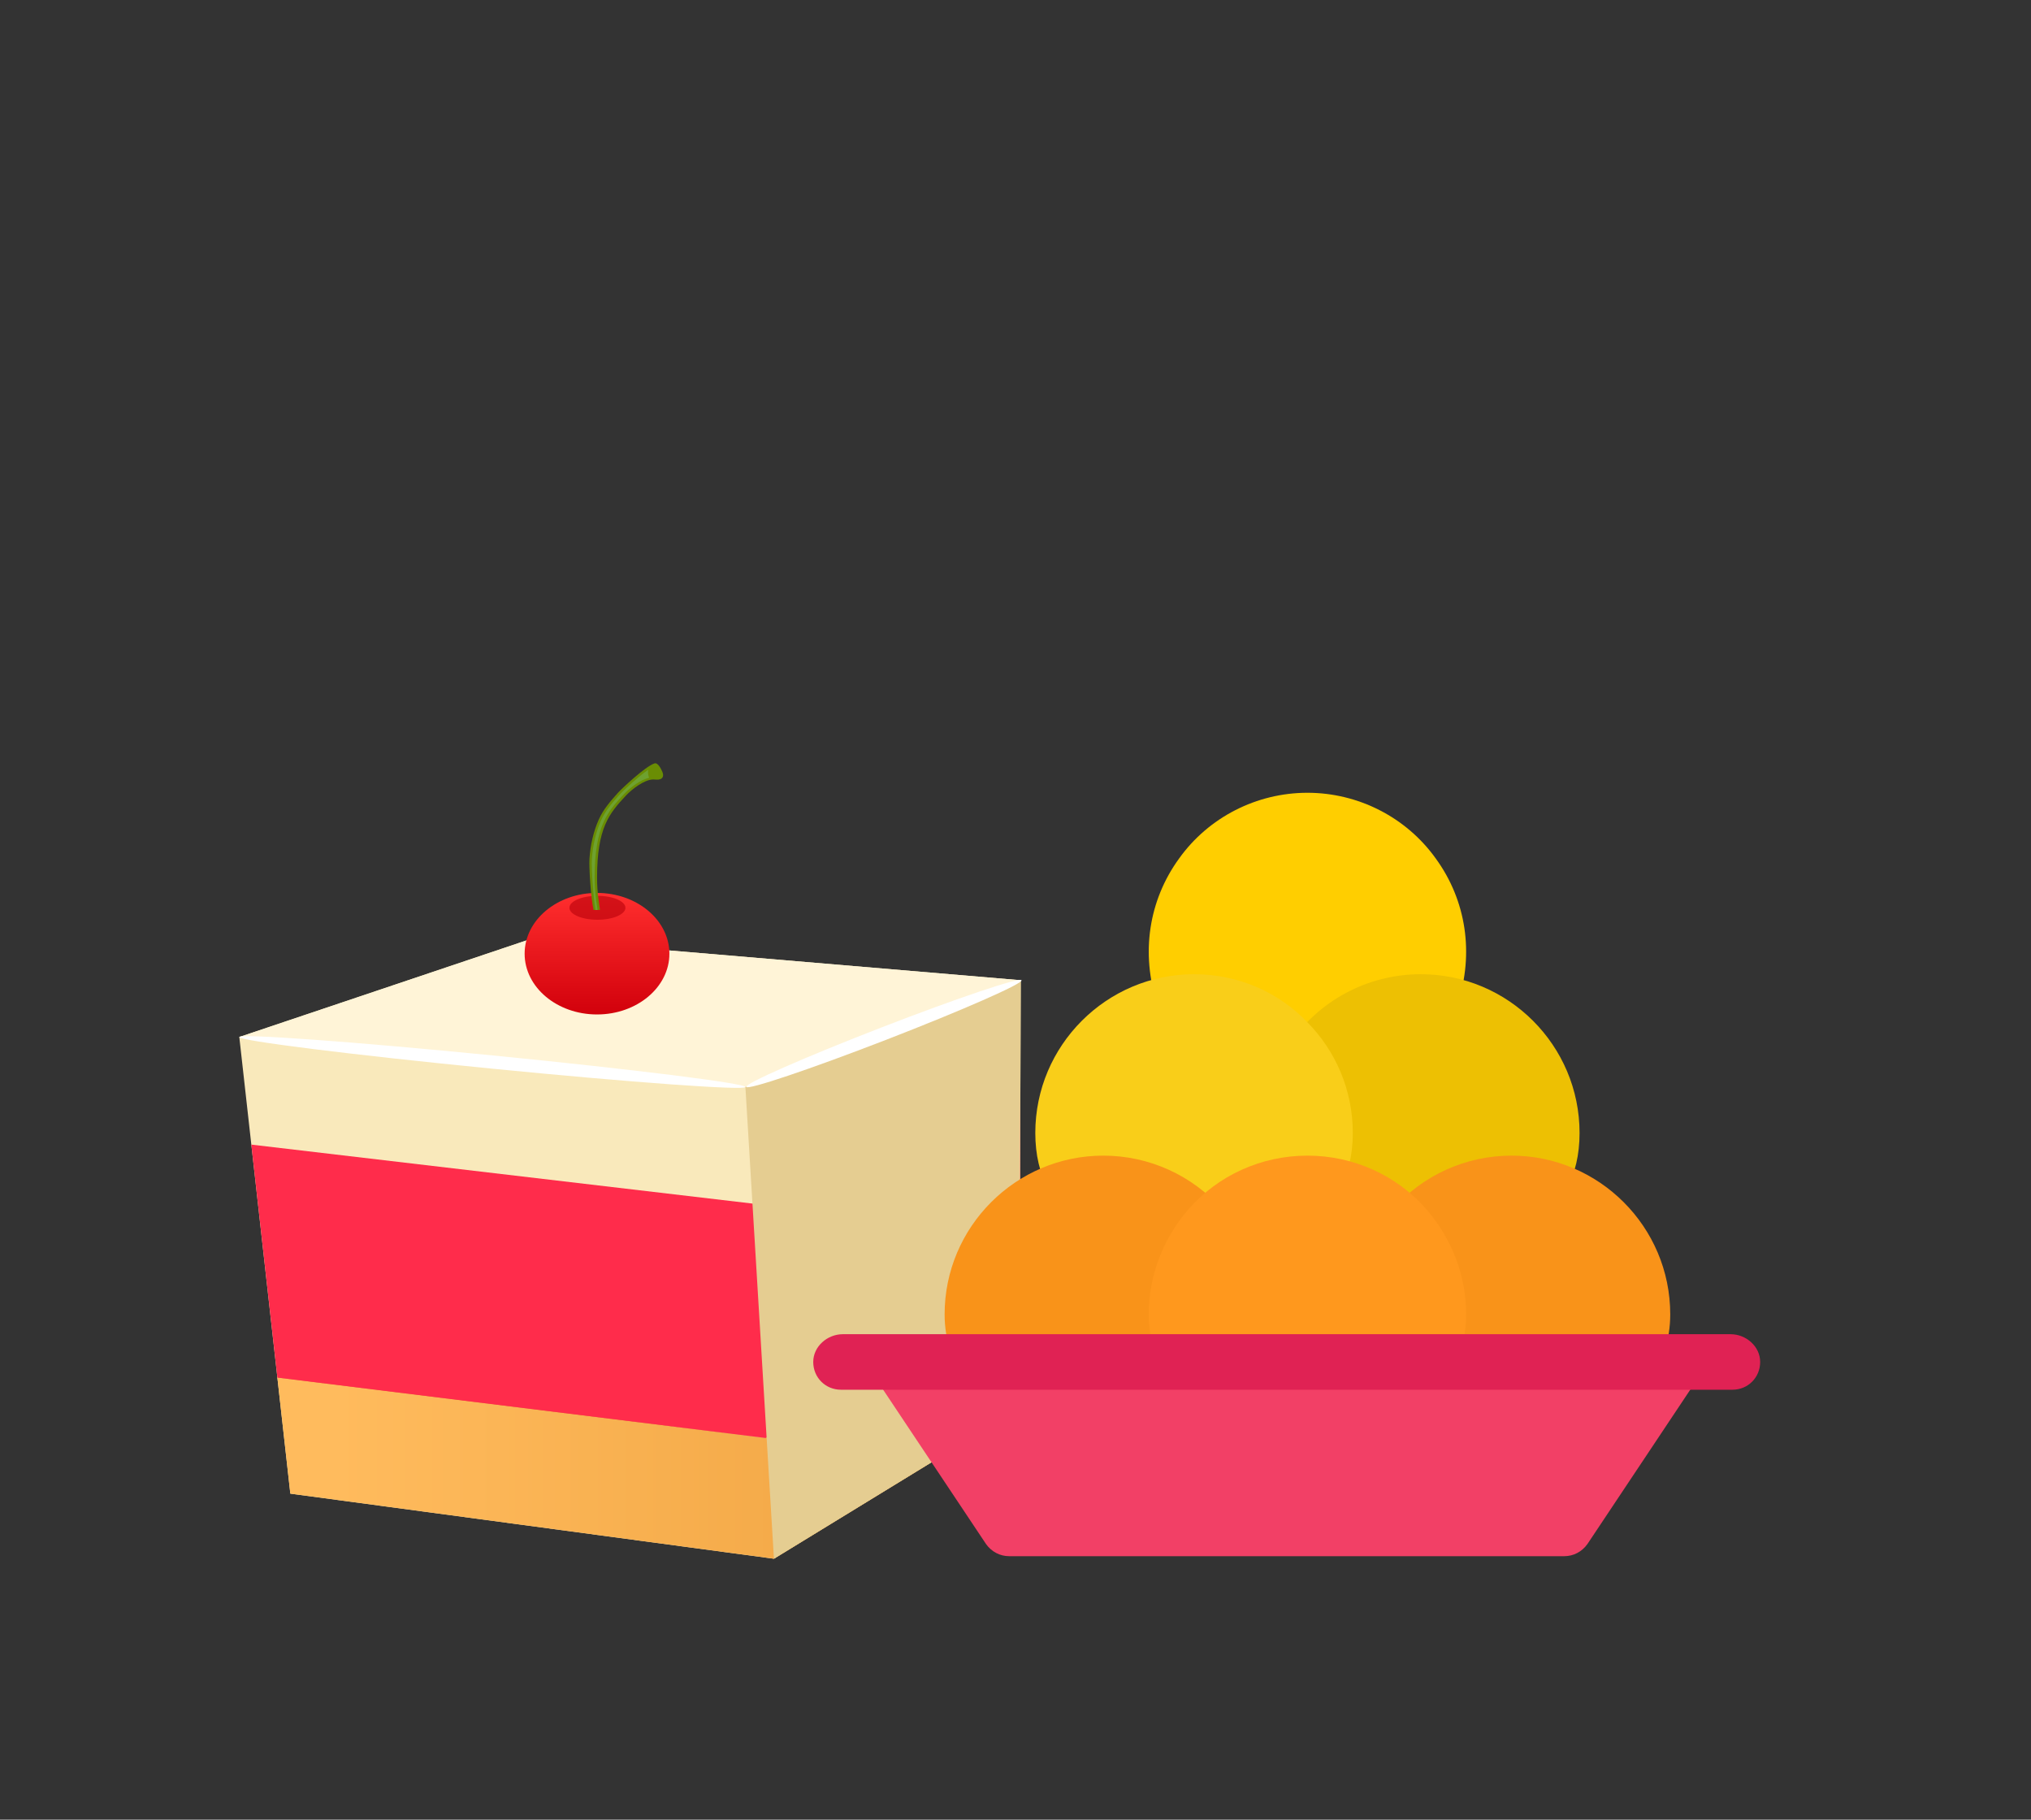
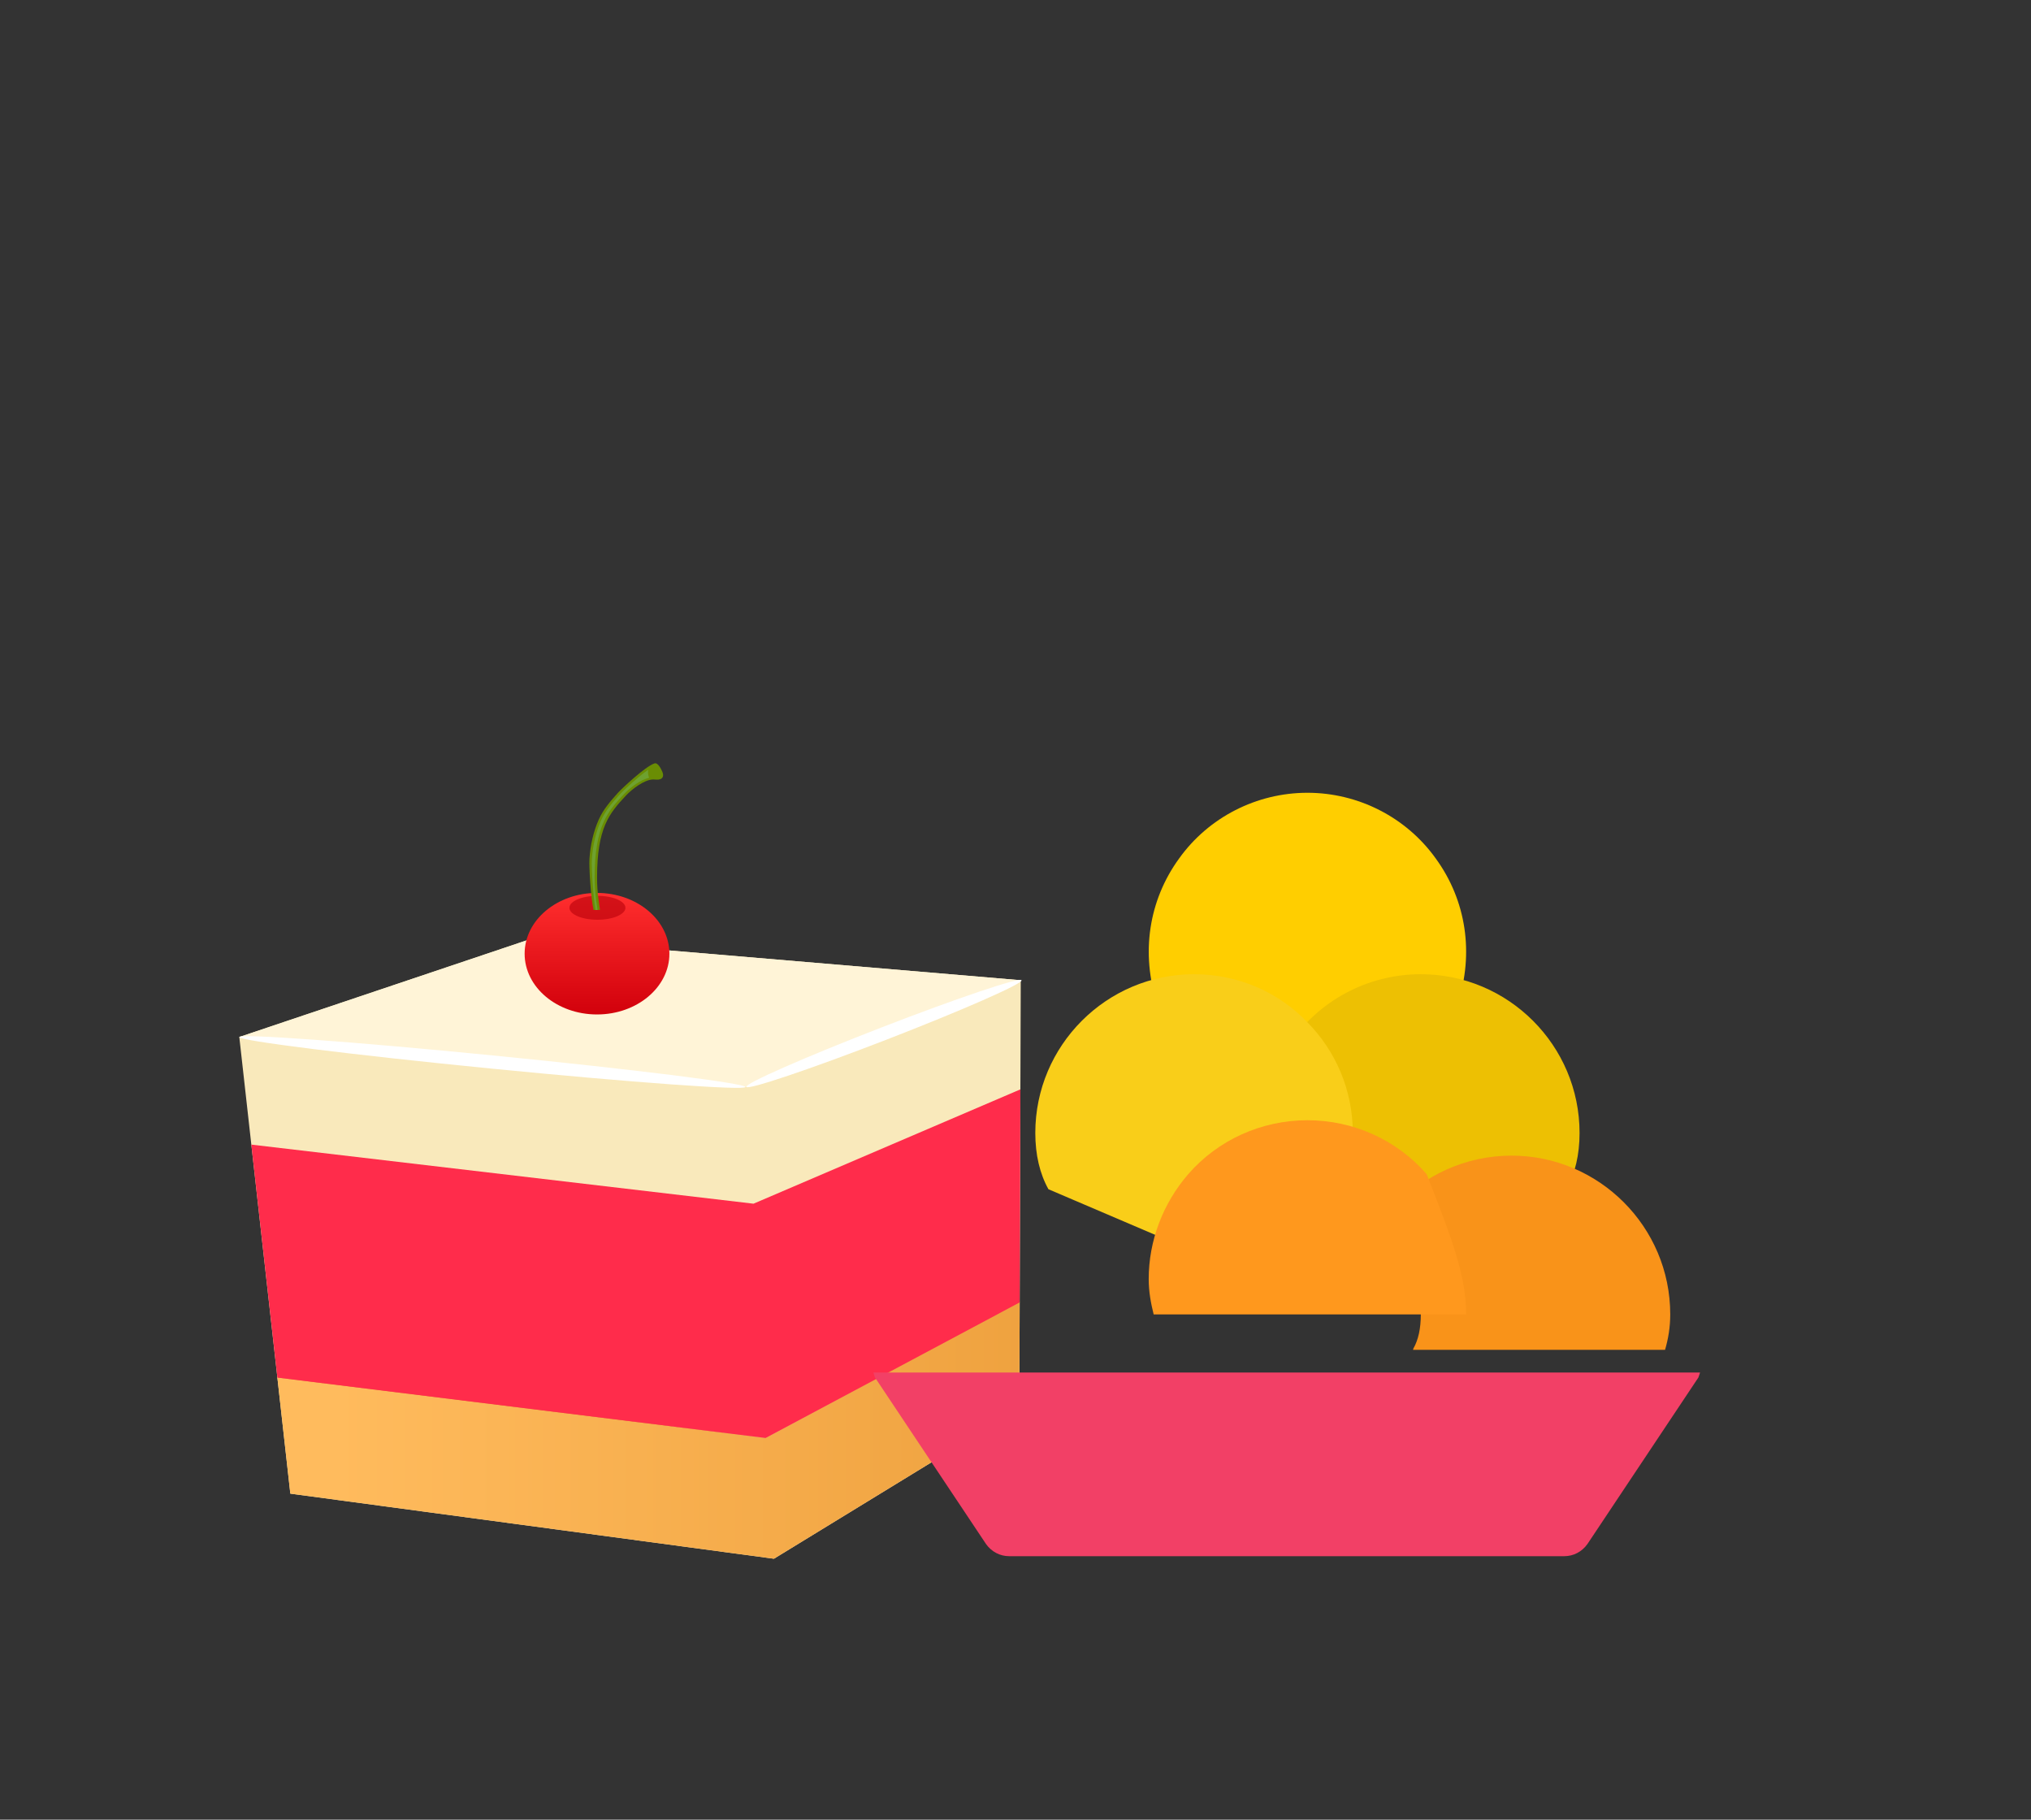
<svg xmlns="http://www.w3.org/2000/svg" version="1.1" id="Layer_1" x="0px" y="0px" width="80px" height="71.667px" viewBox="0 0 80 71.667" enable-background="new 0 0 80 71.667" xml:space="preserve">
  <rect x="0" y="0" width="80" height="71.667" fill="#333333" stroke="none" />
  <path d="M56.988-0.082c-0.092,0.011-0.168,0.024-0.241,0.023c-0.006,0-0.013-0.088-0.019-0.135c0.041-0.002,0.086-0.021,0.117-0.005  C56.895-0.173,56.934-0.127,56.988-0.082z" />
  <g>
    <polygon fill="#F9E9BB" points="20.929,36.973 9.426,40.842 11.436,58.826 30.485,61.39 40.15,55.475 40.207,38.606  " />
    <linearGradient id="SVGID_1_" gradientUnits="userSpaceOnUse" x1="13.227" y1="56.324" x2="46.894" y2="56.324">
      <stop offset="0" style="stop-color:#FFBB5D" />
      <stop offset="1" style="stop-color:#EB9C38" />
    </linearGradient>
    <polygon fill="url(#SVGID_1_)" points="40.164,51.257 30.156,56.634 10.918,54.191 11.436,58.826 30.485,61.39 40.15,55.475  " />
    <polygon opacity="0.4" fill="#CE0014" points="22.081,49.351 10.926,54.255 30.156,56.634 40.164,51.257  " />
    <polygon fill="#FF2C4B" points="10.926,54.255 30.156,56.634 40.164,51.296 40.193,42.904 29.68,47.407 9.9,45.08  " />
    <polygon fill="#FFF4D7" points="20.929,36.973 9.426,40.842 20.002,41.887 29.361,42.811 40.207,38.606  " />
-     <polygon fill="#E5CD91" points="29.361,42.811 30.485,61.39 40.15,55.475 40.207,38.606 34.094,40.977  " />
    <g>
      <path fill="#FFFFFF" d="M29.361,42.811c-0.007,0.071-1.128,0.026-2.938-0.104c-1.808-0.132-4.303-0.348-7.056-0.62    c-2.752-0.271-5.242-0.547-7.04-0.771c-1.799-0.226-2.909-0.4-2.901-0.473c0.007-0.071,1.129-0.024,2.937,0.106    s4.303,0.348,7.056,0.62c2.752,0.271,5.241,0.547,7.04,0.771C28.259,42.566,29.369,42.74,29.361,42.811z" />
    </g>
    <g>
      <ellipse transform="matrix(-0.932 0.361 -0.361 -0.932 81.932 66.09)" fill="#FFFFFF" cx="34.784" cy="40.708" rx="5.816" ry="0.26" />
    </g>
    <linearGradient id="SVGID_2_" gradientUnits="userSpaceOnUse" x1="23.516" y1="35.217" x2="23.516" y2="40.023">
      <stop offset="0" style="stop-color:#FF2E2E" />
      <stop offset="1" style="stop-color:#D1000B" />
    </linearGradient>
    <ellipse fill="url(#SVGID_2_)" cx="23.516" cy="37.561" rx="2.851" ry="2.393" />
    <ellipse opacity="0.6" fill="#B8000A" cx="23.532" cy="35.753" rx="1.103" ry="0.471" />
    <path fill="#6A8D04" d="M23.634,35.834c-0.03-0.236-0.116-0.639-0.116-1.273c0-1.959,0.479-2.524,1.136-3.227   c0.227-0.242,0.722-0.633,1.074-0.635c0.093-0.001,0.189,0.023,0.277-0.01c0.035-0.012,0.066-0.034,0.086-0.064   c0.049-0.07,0.026-0.166-0.008-0.243c-0.052-0.114-0.172-0.358-0.302-0.316c-0.366,0.12-1.294,0.997-1.436,1.154   c-0.297,0.332-0.578,0.649-0.759,1.056c-0.218,0.489-0.331,1.018-0.368,1.552c-0.02,0.294,0.047,1.477,0.161,2.008   c0.034,0.002,0.068,0.005,0.105,0.005C23.535,35.841,23.585,35.838,23.634,35.834z" />
    <path opacity="0.4" fill="#75BF75" d="M25.568,30.632c-0.041-0.104-0.049-0.207-0.037-0.31c-0.001-0.001-0.001-0.003-0.002-0.003   c-0.402,0.28-0.984,0.822-1.113,0.966c-0.276,0.307-0.562,0.626-0.743,1.03c-0.2,0.447-0.321,0.959-0.36,1.52   c-0.025,0.362,0.063,1.558,0.143,2.005c0.01,0,0.017,0.001,0.027,0.001c0.019,0,0.036-0.002,0.055-0.003   c-0.007-0.049-0.014-0.1-0.022-0.154c-0.038-0.244-0.094-0.614-0.094-1.123c0-2.052,0.539-2.626,1.161-3.291   C24.799,31.039,25.208,30.718,25.568,30.632z" />
  </g>
  <g>
    <path fill="#FFCE00" d="M57.412,39.548c-0.125,0.375-0.465,0.607-0.84,0.607c-0.089,0-0.196,0-0.286-0.036l-4.787,1.751   l-0.089,0.035l-4.699-1.786c-0.464,0.143-0.981-0.107-1.125-0.571c-0.66-2.002-0.339-4.091,0.857-5.735   c1.161-1.625,3.055-2.59,5.056-2.59s3.895,0.965,5.056,2.59C57.752,35.458,58.073,37.546,57.412,39.548z" />
    <path fill="#EDC003" d="M55.965,38.369c-2.099,0-4.046,1.046-5.21,2.795l2.586,7.589l8.354-1.907   c0.347-0.62,0.523-1.368,0.523-2.224C62.218,41.174,59.412,38.369,55.965,38.369z" />
    <path fill="#F9CE19" d="M53.286,44.622c0,0.857-0.179,1.606-0.52,2.215c-0.16,0.304-0.464,0.465-0.785,0.465l-0.482,0.125   l-5.521,1.411l-4.681-2.001c-0.339-0.608-0.517-1.357-0.517-2.215c0-3.447,2.804-6.253,6.251-6.253   c1.751,0,3.343,0.715,4.467,1.894C52.606,41.387,53.286,42.924,53.286,44.622z" />
    <path fill="#F24066" d="M66.965,54.056c-0.022,0.065-0.044,0.13-0.066,0.196l-4.37,6.558c-0.218,0.305-0.547,0.48-0.917,0.48   H39.755c-0.372,0-0.699-0.176-0.917-0.48l-4.372-6.558c-0.021-0.066-0.043-0.131-0.065-0.196H66.965z" />
    <path fill="#F99319" d="M55.965,51.767c0,0.554-0.098,1.004-0.291,1.34c-0.01,0.017-0.007,0.039-0.015,0.055h9.927   c0.123-0.424,0.204-0.881,0.204-1.395c0-3.447-2.805-6.253-6.253-6.253c-1.801,0-3.511,0.776-4.69,2.129   c-0.293,0.336-0.295,0.835-0.002,1.172C55.567,49.648,55.965,50.697,55.965,51.767z" />
-     <path fill="#F99319" d="M47.339,53.162c-0.009-0.016-0.005-0.038-0.015-0.055c-0.193-0.336-0.292-0.786-0.292-1.34   c0-1.07,0.398-2.119,1.122-2.952c0.292-0.337,0.291-0.836-0.002-1.172c-1.181-1.353-2.891-2.129-4.692-2.129   c-3.447,0-6.252,2.806-6.252,6.253c0,0.514,0.082,0.971,0.205,1.395H47.339z" />
-     <path fill="#FF981D" d="M57.752,51.767c0,0.518-0.09,0.964-0.196,1.394H45.442c-0.106-0.43-0.195-0.876-0.195-1.394   c0-1.501,0.553-2.965,1.554-4.127c1.179-1.357,2.895-2.126,4.698-2.126s3.52,0.769,4.698,2.126   C57.198,48.802,57.752,50.266,57.752,51.767z" />
-     <path fill="#E02254" d="M69.332,53.641c0,0.611-0.48,1.093-1.092,1.093H33.126c-0.612,0-1.093-0.481-1.093-1.093   c0-0.612,0.554-1.094,1.166-1.094h34.968C68.779,52.547,69.332,53.029,69.332,53.641z" />
+     <path fill="#FF981D" d="M57.752,51.767H45.442c-0.106-0.43-0.195-0.876-0.195-1.394   c0-1.501,0.553-2.965,1.554-4.127c1.179-1.357,2.895-2.126,4.698-2.126s3.52,0.769,4.698,2.126   C57.198,48.802,57.752,50.266,57.752,51.767z" />
  </g>
</svg>